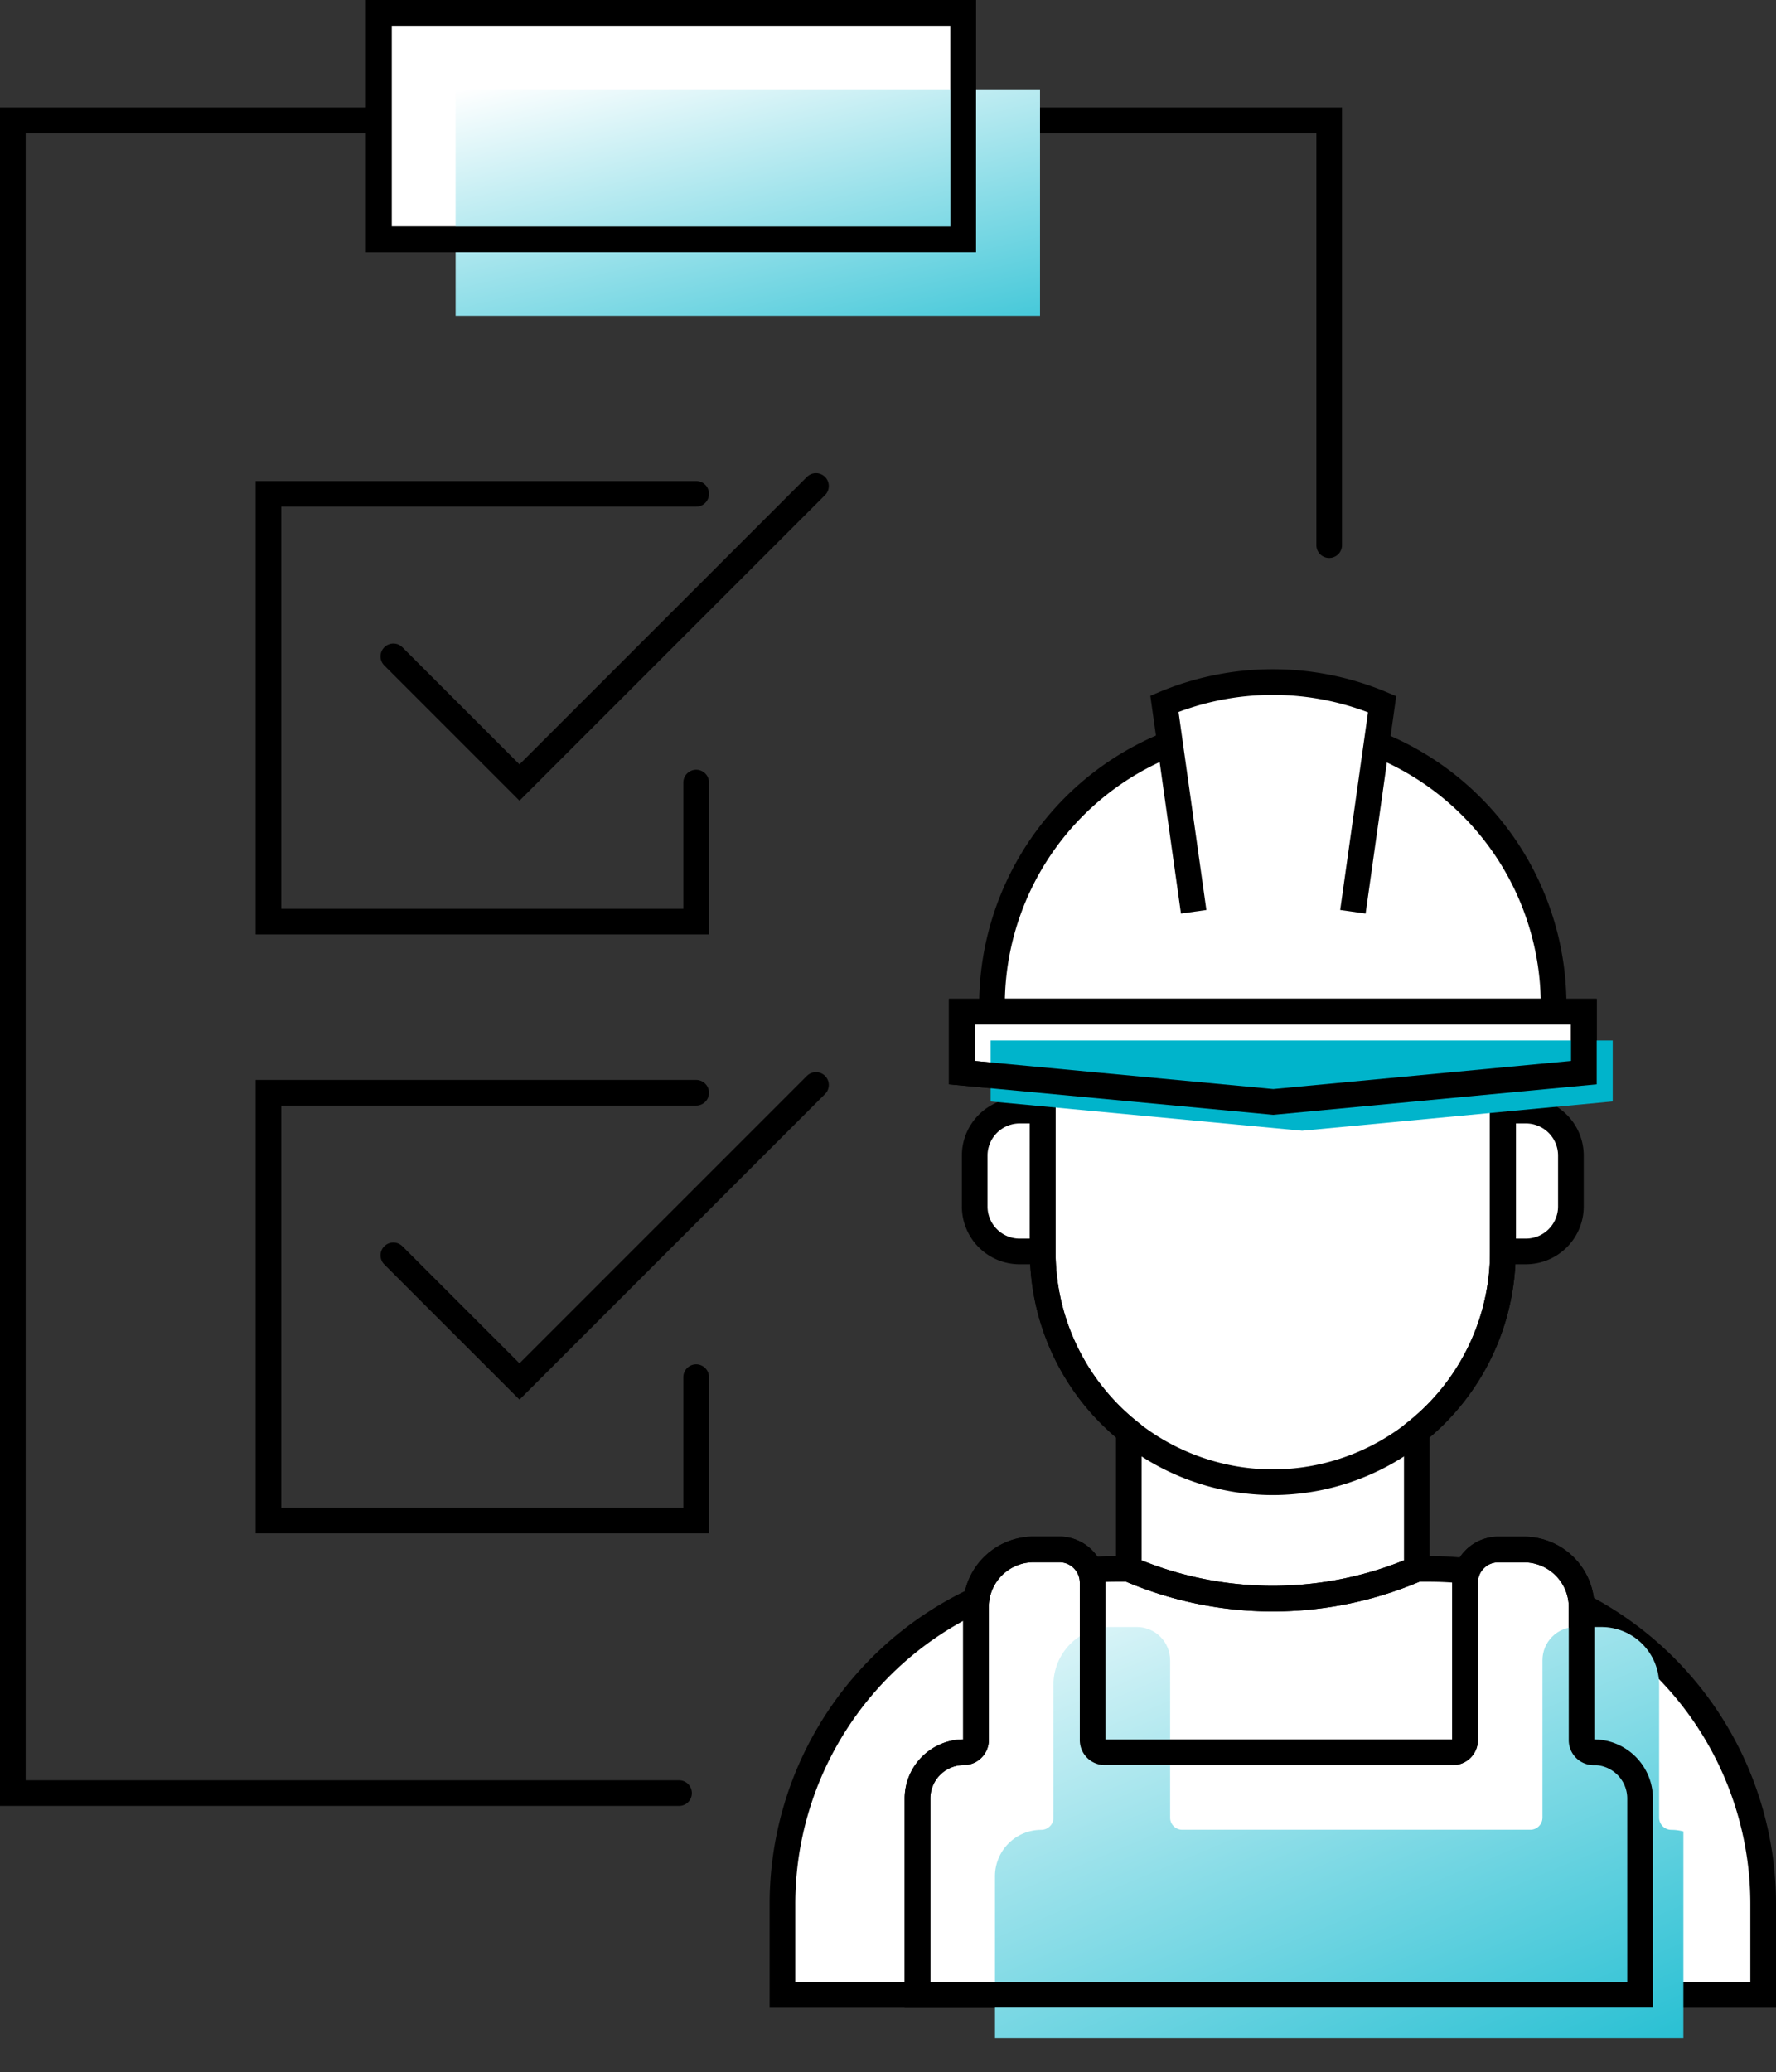
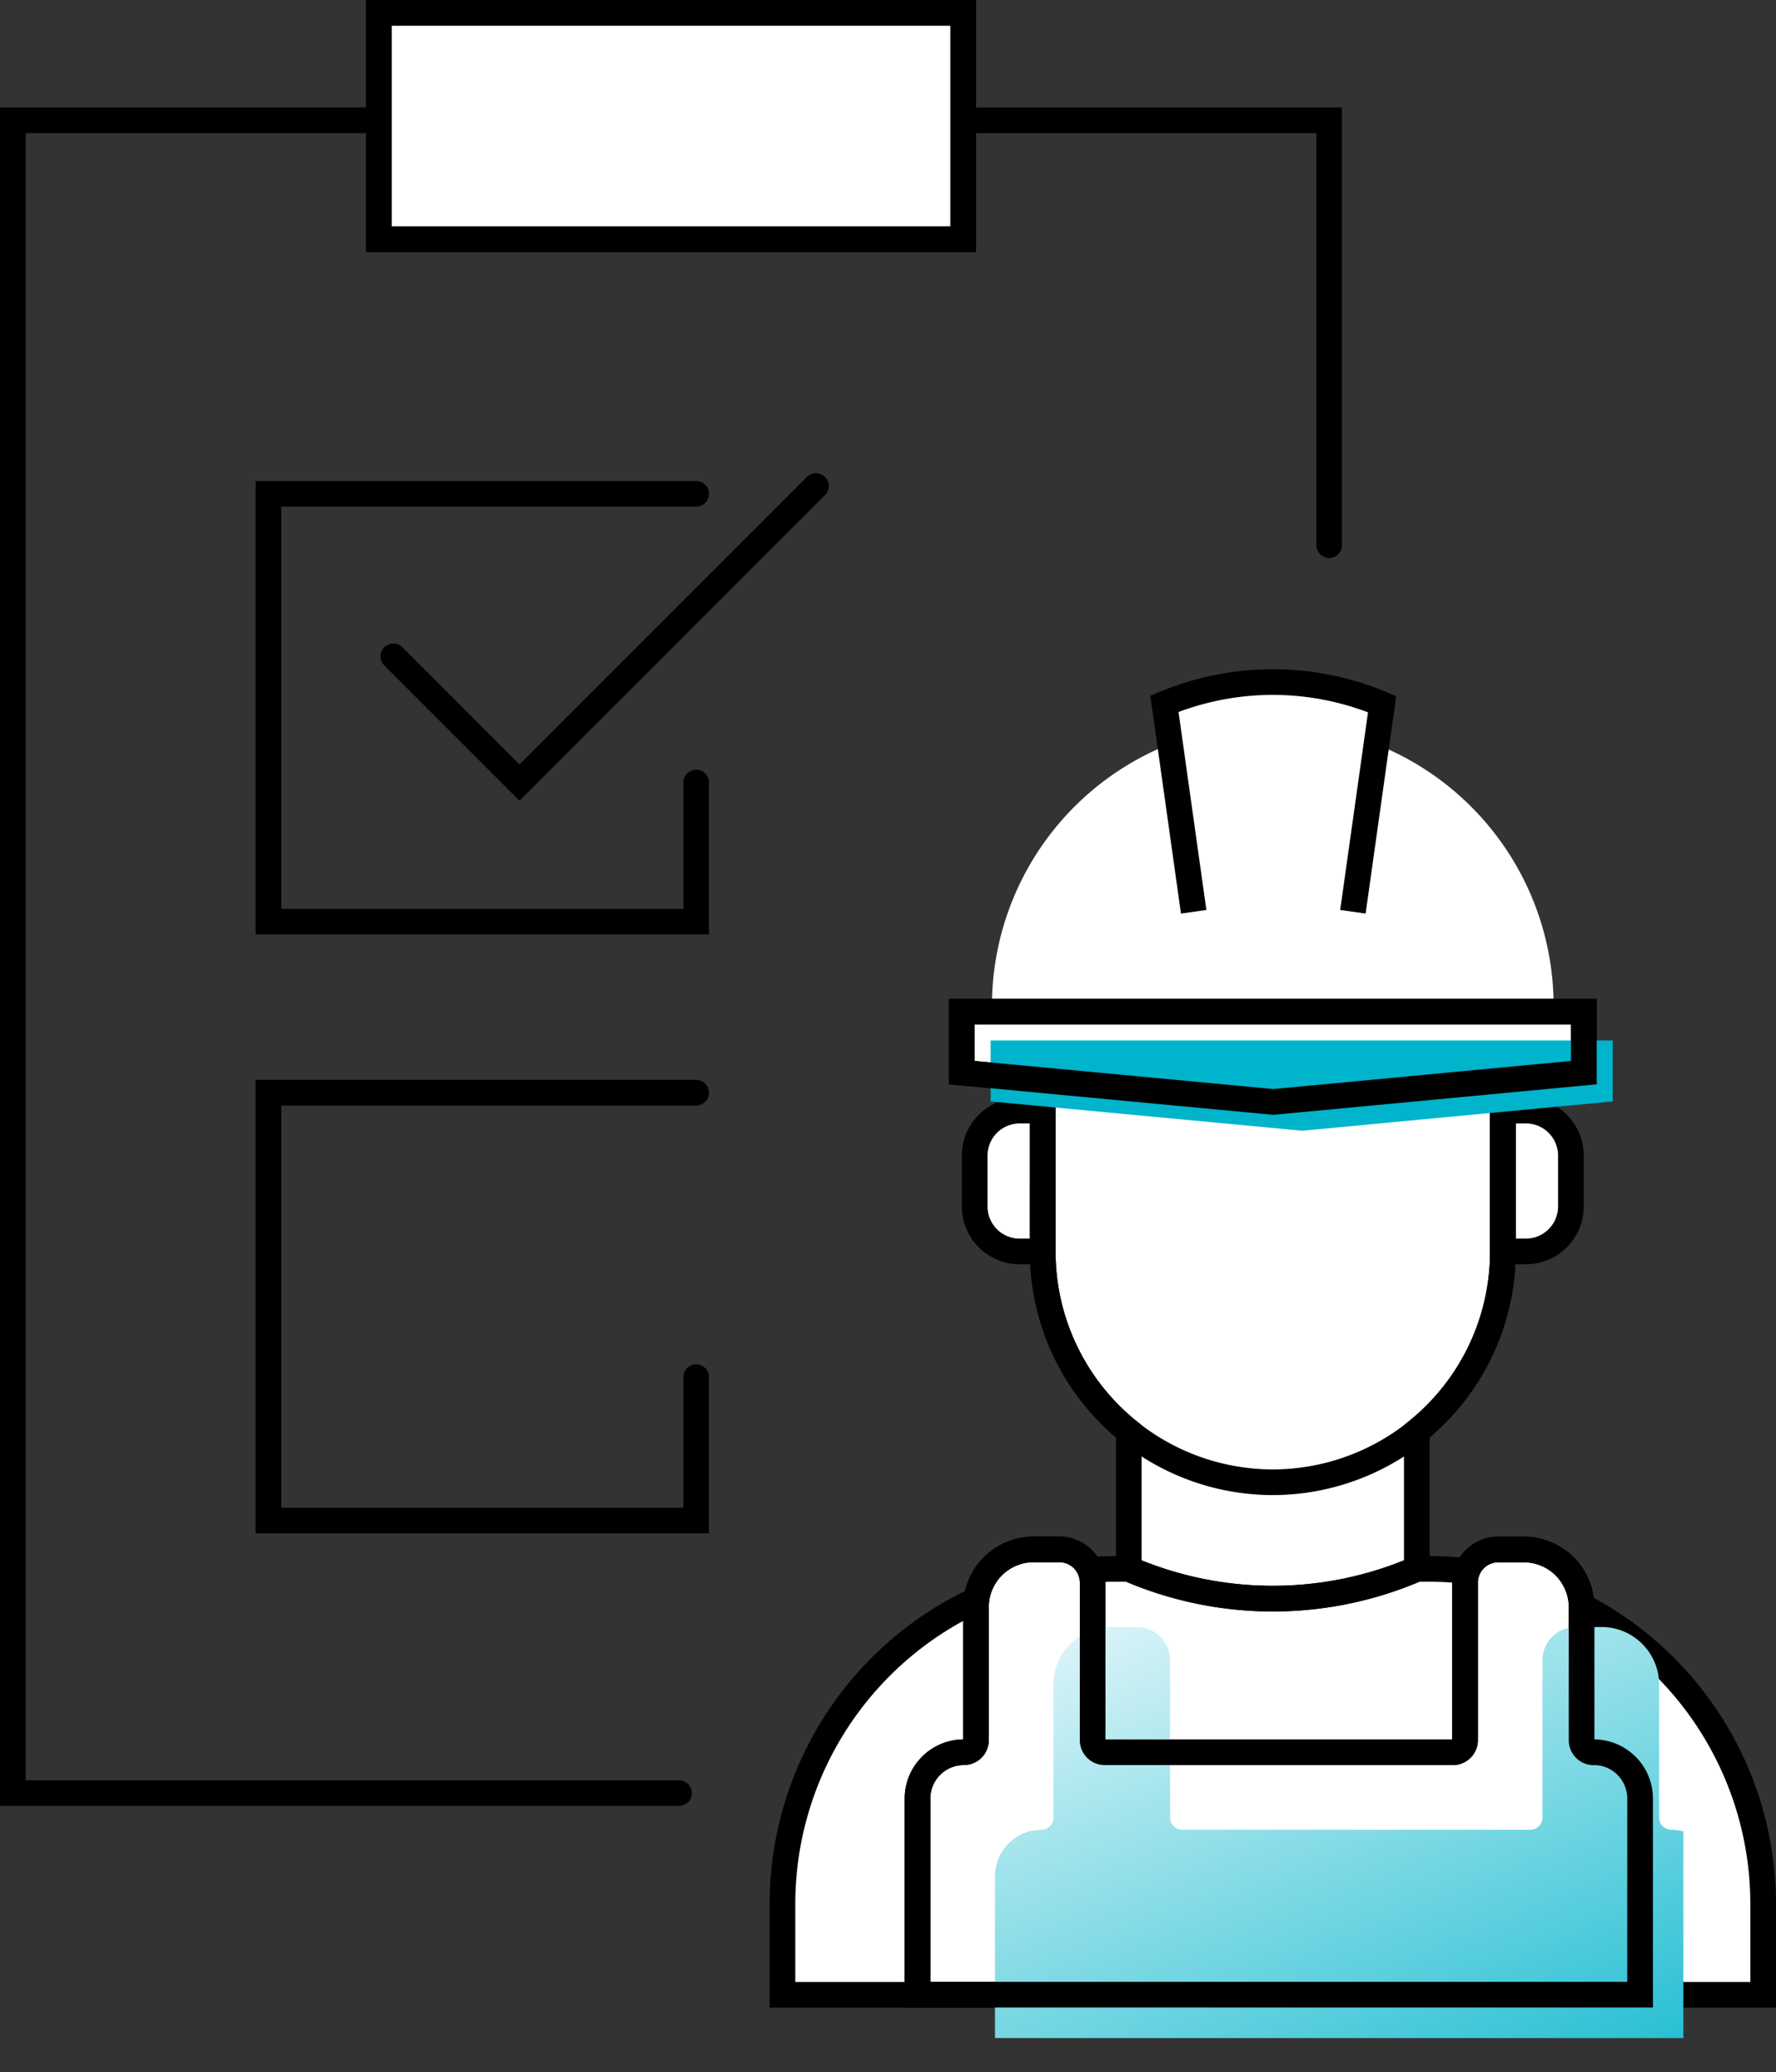
<svg xmlns="http://www.w3.org/2000/svg" xmlns:xlink="http://www.w3.org/1999/xlink" id="icon" width="103.806" height="121.096" viewBox="0 0 103.806 121.096">
  <rect x="0" y="0" width="103.806" height="121.096" fill="#333333" stroke="none" />
  <defs>
    <clipPath id="clip-path">
      <rect id="사각형_1054" data-name="사각형 1054" width="103.806" height="119.096" transform="translate(0 0)" fill="none" />
    </clipPath>
    <clipPath id="clip-path-3">
      <rect id="사각형_1059" data-name="사각형 1059" width="34.159" height="13.234" transform="translate(26.63 5.218)" fill="none" />
    </clipPath>
    <linearGradient id="linear-gradient" x2="1" y2="1.621" gradientUnits="objectBoundingBox">
      <stop offset="0" stop-color="#fff" />
      <stop offset="1" stop-color="#00b4cb" />
    </linearGradient>
    <clipPath id="clip-path-6">
      <path id="패스_1759" data-name="패스 1759" d="M57.9,60.8v3.563l18.208,1.713,18.154-1.713V60.8Z" fill="none" />
    </clipPath>
    <linearGradient id="linear-gradient-2" x1="-1.592" y1="11.049" x2="-1.565" y2="11.049" xlink:href="#linear-gradient" />
    <clipPath id="clip-path-7">
      <path id="패스_1760" data-name="패스 1760" d="M90.094,93.075a1.938,1.938,0,0,0-1.938,1.939v9.2a.71.71,0,0,1-.711.71H67.1a.707.707,0,0,1-.707-.708V95.023a1.948,1.948,0,0,0-1.948-1.948h-1.5a3.372,3.372,0,0,0-3.372,3.373v7.769a.709.709,0,0,1-.71.711,2.707,2.707,0,0,0-2.707,2.707V119.1H98.391V107.635a2.706,2.706,0,0,0-2.706-2.707h0a.709.709,0,0,1-.709-.709V96.448A3.372,3.372,0,0,0,91.6,93.075Z" transform="translate(2 2)" fill="none" />
    </clipPath>
    <linearGradient id="linear-gradient-3" y1="-0.118" x2="1" y2="1.342" xlink:href="#linear-gradient" />
  </defs>
  <g id="그룹_1357" data-name="그룹 1357">
    <g id="그룹_1356" data-name="그룹 1356" clip-path="url(#clip-path)">
      <path id="패스_1740" data-name="패스 1740" d="M39.69,104.782H.75V7.031H77.69V31.857" fill="none" stroke="#000" stroke-linecap="round" stroke-width="1.5" />
    </g>
  </g>
  <rect id="사각형_1055" data-name="사각형 1055" width="34.159" height="13.234" transform="translate(22.141 0.75)" fill="#fff" />
  <g id="그룹_1359" data-name="그룹 1359">
    <g id="그룹_1358" data-name="그룹 1358" clip-path="url(#clip-path)">
      <rect id="사각형_1056" data-name="사각형 1056" width="34.159" height="13.234" transform="translate(22.141 0.75)" fill="none" stroke="#000" stroke-width="1.5" />
    </g>
  </g>
  <g id="그룹_1361" data-name="그룹 1361">
    <g id="그룹_1360" data-name="그룹 1360" clip-path="url(#clip-path-3)">
-       <rect id="사각형_1058" data-name="사각형 1058" width="34.159" height="13.234" transform="translate(26.63 5.218)" fill="url(#linear-gradient)" />
-     </g>
+       </g>
  </g>
  <g id="그룹_1363" data-name="그룹 1363">
    <g id="그룹_1362" data-name="그룹 1362" clip-path="url(#clip-path)">
      <rect id="사각형_1060" data-name="사각형 1060" width="34.159" height="13.234" transform="translate(22.141 0.75)" fill="none" stroke="#000" stroke-linecap="round" stroke-width="1.5" />
    </g>
  </g>
  <path id="패스_1741" data-name="패스 1741" d="M40.69,45.729v8.128h-25v-25h25" fill="none" stroke="#000" stroke-linecap="round" stroke-width="1.5" />
  <path id="패스_1742" data-name="패스 1742" d="M40.69,80.476v8.38h-25v-25h25" fill="none" stroke="#000" stroke-linecap="round" stroke-width="1.5" />
  <path id="패스_1743" data-name="패스 1743" d="M22.991,38.357l7.372,7.372L47.693,28.4" fill="none" stroke="#000" stroke-linecap="round" stroke-width="1.5" />
-   <path id="패스_1744" data-name="패스 1744" d="M22.991,73.357l7.372,7.372L47.693,63.4" fill="none" stroke="#000" stroke-linecap="round" stroke-width="1.5" />
  <g id="그룹_1365" data-name="그룹 1365">
    <g id="그룹_1364" data-name="그룹 1364" clip-path="url(#clip-path)">
      <path id="패스_1745" data-name="패스 1745" d="M92.443,93.849h0a3.3,3.3,0,0,0-3.3-3.3H87.566a1.938,1.938,0,0,0-1.813,1.265,19.8,19.8,0,0,0-2.244-.133h-.7V83.636a13.576,13.576,0,0,0,2.062-2.068c.028-.035.052-.073.084-.107q.389-.5.731-1.025c.065-.1.123-.2.185-.306.18-.295.351-.6.506-.907.067-.129.128-.261.19-.393.125-.267.241-.538.346-.812.072-.186.143-.371.207-.561.1-.3.186-.6.265-.9.044-.169.091-.33.129-.5.071-.326.124-.657.172-.992.022-.151.053-.3.069-.453a13.628,13.628,0,0,0,.085-1.484h1.313a2.663,2.663,0,0,0,2.664-2.662v-2.9A2.671,2.671,0,0,0,89.149,64.9H87.843v-1.77l4.735-.447V59.118H90.807v-.337A16.449,16.449,0,0,0,80.453,43.493l.33-2.341a16.415,16.415,0,0,0-12.724-.022l.33,2.343A16.451,16.451,0,0,0,57.98,58.781v.337H56.209v3.563l4.735.445V64.9h-1.3a2.67,2.67,0,0,0-2.671,2.67h0v2.888a2.671,2.671,0,0,0,2.671,2.671h1.306a13.594,13.594,0,0,0,.084,1.483c.018.154.048.3.07.455.048.338.1.665.169.99.038.169.084.332.128.5.08.306.169.606.265.9.063.181.13.36.2.539.107.28.225.554.352.827.062.135.125.268.192.4.157.311.328.613.506.909.062.1.12.205.185.305q.342.531.732,1.025c.027.036.051.072.078.106a13.576,13.576,0,0,0,2.062,2.068v8.043h-.7c-.528,0-1.049.027-1.566.068a1.94,1.94,0,0,0-1.792-1.2H60A2.959,2.959,0,0,0,57.039,93.5a19.6,19.6,0,0,0-11.312,17.778v5.285h57.322v-5.285A19.6,19.6,0,0,0,92.443,93.849" fill="#fff" />
-       <path id="패스_1746" data-name="패스 1746" d="M74.394,42.318h0A16.413,16.413,0,0,1,90.808,58.731v.385H57.981v-.385A16.413,16.413,0,0,1,74.394,42.318Z" fill="none" stroke="#000" stroke-linecap="round" stroke-width="1.5" />
      <path id="패스_1747" data-name="패스 1747" d="M69.769,53.28,68.06,41.128a16.427,16.427,0,0,1,12.724.022L79.076,53.28" fill="#fff" />
      <path id="패스_1748" data-name="패스 1748" d="M69.769,53.28,68.06,41.128a16.427,16.427,0,0,1,12.724.022L79.076,53.28" fill="none" stroke="#000" stroke-width="1.5" />
      <path id="패스_1749" data-name="패스 1749" d="M87.841,63.127v10A13.465,13.465,0,0,1,74.4,86.617h0A13.465,13.465,0,0,1,60.948,73.131h0v-10L74.422,64.39Z" fill="none" stroke="#000" stroke-linecap="round" stroke-width="1.5" />
      <path id="패스_1750" data-name="패스 1750" d="M87.841,64.9H89.19a2.629,2.629,0,0,1,2.628,2.629V70.5a2.63,2.63,0,0,1-2.628,2.629H87.841Z" fill="none" stroke="#000" stroke-linecap="round" stroke-width="1.5" />
      <path id="패스_1751" data-name="패스 1751" d="M60.948,73.13H59.6A2.628,2.628,0,0,1,56.971,70.5V67.528A2.629,2.629,0,0,1,59.6,64.9h1.349Z" fill="none" stroke="#000" stroke-linecap="round" stroke-width="1.5" />
      <path id="패스_1752" data-name="패스 1752" d="M87.841,63.127v10a13.463,13.463,0,0,1-5.029,10.507V91.68a21.256,21.256,0,0,1-16.835,0V83.637A13.464,13.464,0,0,1,60.948,73.13v-10L74.422,64.39Z" fill="none" stroke="#000" stroke-linecap="round" stroke-width="1.5" />
      <path id="패스_1753" data-name="패스 1753" d="M85.757,91.808a19.363,19.363,0,0,0-2.246-.128h-.7a21.256,21.256,0,0,1-16.835,0h-.7q-.792,0-1.568.061" fill="none" stroke="#000" stroke-linecap="round" stroke-width="1.5" />
      <path id="패스_1754" data-name="패스 1754" d="M57.046,93.5a19.608,19.608,0,0,0-11.312,17.787v5.284h57.322v-5.284A19.609,19.609,0,0,0,92.442,93.845" fill="none" stroke="#000" stroke-linecap="round" stroke-width="1.5" />
-       <path id="패스_1755" data-name="패스 1755" d="M92.576,62.68,74.422,64.393,56.214,62.68V59.117H92.576Z" fill="#fff" />
      <path id="패스_1756" data-name="패스 1756" d="M92.576,62.68,74.422,64.393,56.214,62.68V59.117H92.576Z" fill="none" stroke="#000" stroke-width="1.5" />
      <path id="패스_1757" data-name="패스 1757" d="M93.152,102.4h0a.708.708,0,0,1-.709-.709V93.918a3.372,3.372,0,0,0-3.372-3.372h-1.5a1.939,1.939,0,0,0-1.939,1.939v9.2a.71.71,0,0,1-.711.71H64.572a.708.708,0,0,1-.708-.708v-9.2a1.947,1.947,0,0,0-1.947-1.947h-1.5a3.372,3.372,0,0,0-3.372,3.372v7.77a.71.71,0,0,1-.709.711,2.708,2.708,0,0,0-2.708,2.708v11.46H95.862v-11.46a2.706,2.706,0,0,0-2.706-2.708Z" fill="#fff" />
      <path id="패스_1758" data-name="패스 1758" d="M93.152,102.4h0a.708.708,0,0,1-.709-.709V93.918a3.372,3.372,0,0,0-3.372-3.372h-1.5a1.939,1.939,0,0,0-1.939,1.939v9.2a.71.71,0,0,1-.711.71H64.572a.708.708,0,0,1-.708-.708v-9.2a1.947,1.947,0,0,0-1.947-1.947h-1.5a3.372,3.372,0,0,0-3.372,3.372v7.77a.71.71,0,0,1-.709.711,2.708,2.708,0,0,0-2.708,2.708v11.46H95.862v-11.46a2.706,2.706,0,0,0-2.706-2.708Z" fill="none" stroke="#000" stroke-width="1.5" />
    </g>
  </g>
  <g id="그룹_1367" data-name="그룹 1367">
    <g id="그룹_1366" data-name="그룹 1366" clip-path="url(#clip-path-6)">
      <rect id="사각형_1063" data-name="사각형 1063" width="36.362" height="5.276" transform="translate(57.9 60.803)" fill="url(#linear-gradient-2)" />
    </g>
  </g>
  <g id="그룹_1369" data-name="그룹 1369">
    <g id="그룹_1368" data-name="그룹 1368" clip-path="url(#clip-path-7)">
      <rect id="사각형_1064" data-name="사각형 1064" width="42.234" height="26.021" transform="translate(56.158 93.075)" fill="url(#linear-gradient-3)" />
    </g>
  </g>
  <g id="그룹_1371" data-name="그룹 1371">
    <g id="그룹_1370" data-name="그룹 1370" clip-path="url(#clip-path)">
      <path id="패스_1761" data-name="패스 1761" d="M92.576,62.68,74.422,64.393,56.214,62.68V59.117H92.576Z" fill="none" stroke="#000" stroke-linecap="round" stroke-width="1.5" />
      <path id="패스_1762" data-name="패스 1762" d="M93.152,102.4h0a.708.708,0,0,1-.709-.709V93.918a3.372,3.372,0,0,0-3.372-3.372h-1.5a1.939,1.939,0,0,0-1.939,1.939v9.2a.71.71,0,0,1-.711.71H64.572a.708.708,0,0,1-.708-.708v-9.2a1.947,1.947,0,0,0-1.947-1.947h-1.5a3.372,3.372,0,0,0-3.372,3.372v7.77a.71.71,0,0,1-.709.711,2.708,2.708,0,0,0-2.708,2.708v11.46H95.862v-11.46a2.706,2.706,0,0,0-2.706-2.708Z" fill="none" stroke="#000" stroke-linecap="round" stroke-width="1.5" />
    </g>
  </g>
</svg>